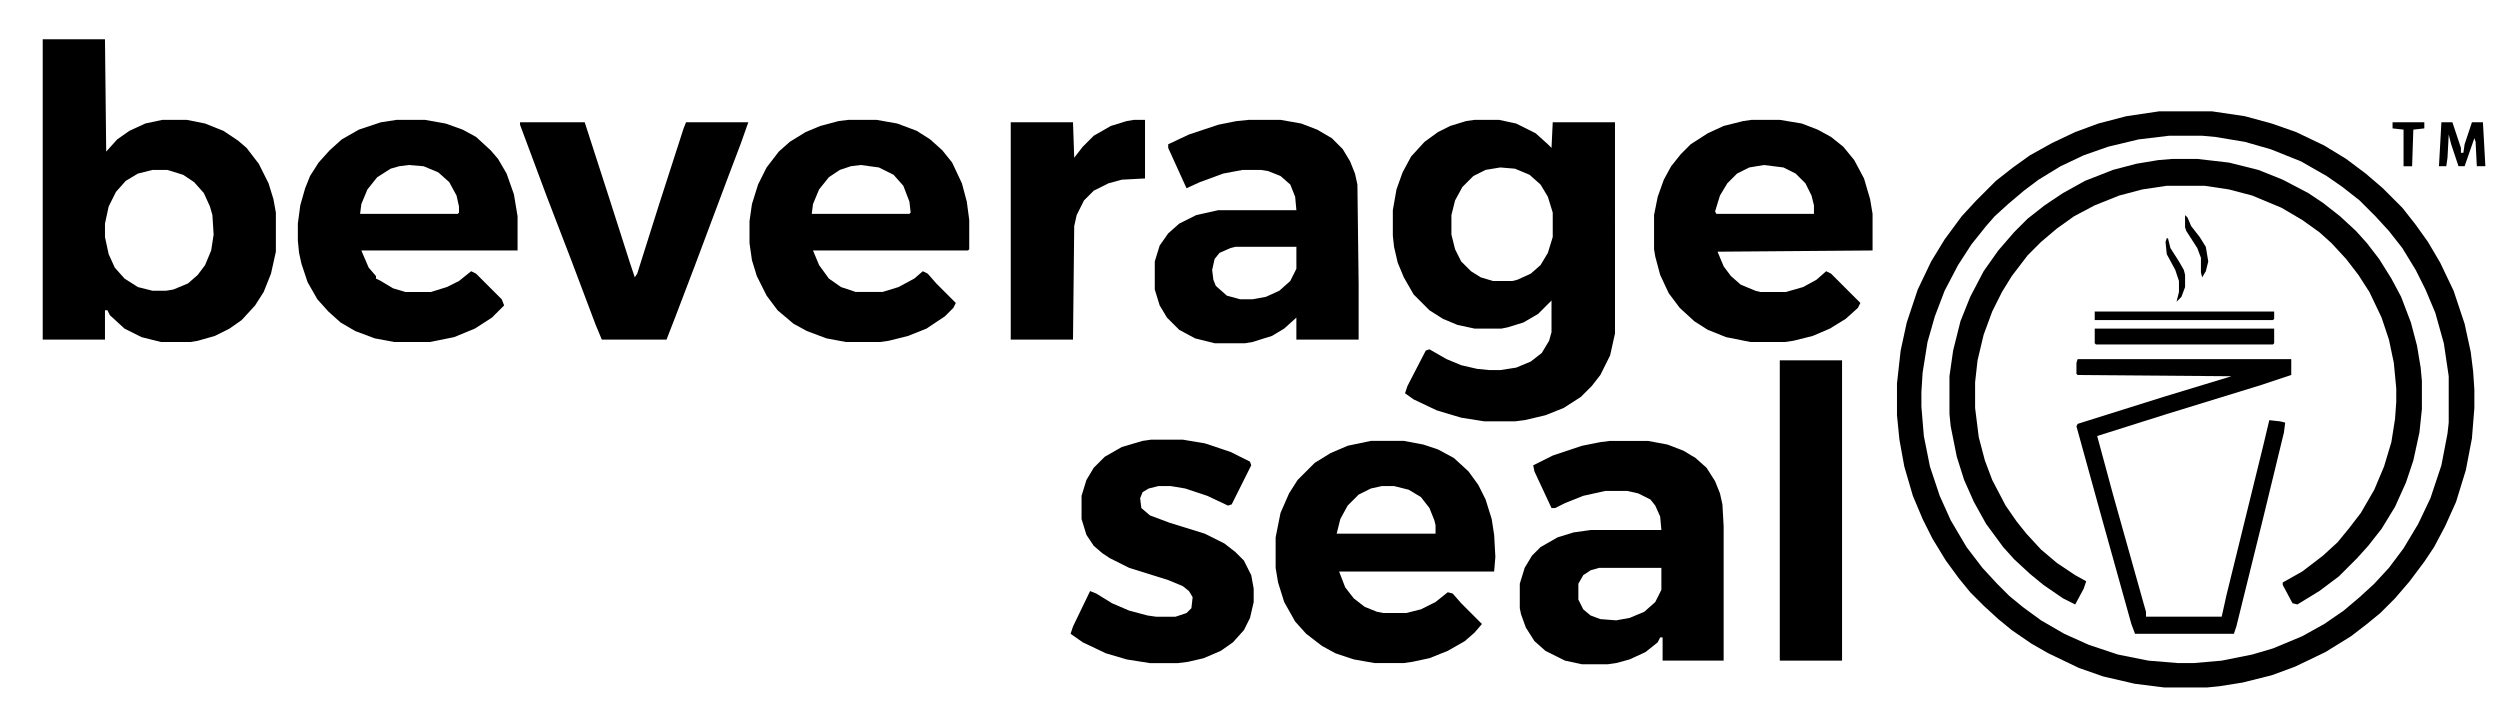
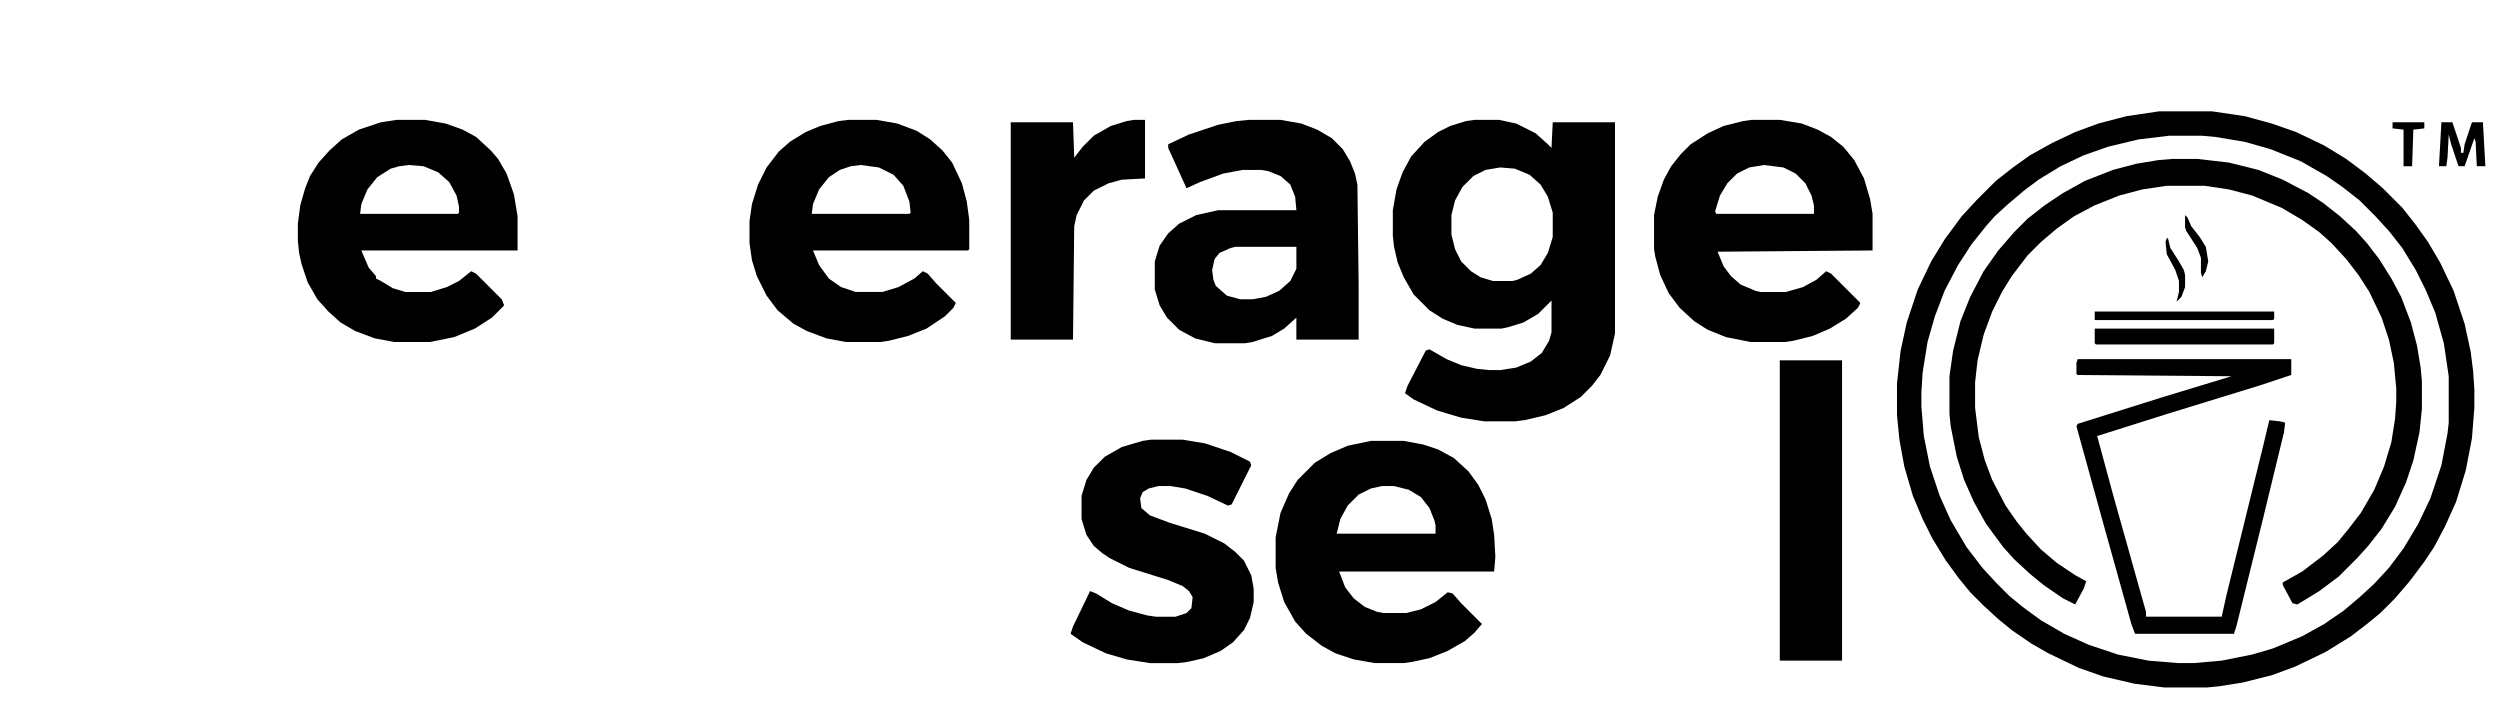
<svg xmlns="http://www.w3.org/2000/svg" id="Layer_1" data-name="Layer 1" viewBox="0 0 2088 607">
  <path d="M1296.84,102.14l-1.02,21.41-3.05-3.06-10.2-9.18-16.31-8.15-14.28-3.06h-20.39l-7.13,1.02-13.26,4.08-10.19,5.09-11.22,8.16-11.21,12.23-7.14,13.26-5.1,14.27-3.05,17.33v21.41l1.01,9.18,3.06,13.25,5.1,12.24,8.16,14.27,13.25,13.26,11.22,7.13,12.23,5.1,14.27,3.06h22.43l5.1-1.02,13.26-4.08,12.23-7.14,11.21-11.21v26.51l-2.03,7.13-6.12,10.2-9.18,7.14-12.23,5.09-13.26,2.04h-9.17l-10.2-1.02-13.25-3.06-12.24-5.09-14.27-8.16-3.06,1.02-15.29,29.57-2.04,6.11,7.14,5.1,19.37,9.18,20.39,6.11,19.37,3.06h25.49l8.15-1.02,17.34-4.07,15.29-6.12,14.27-9.18,9.18-9.17,7.14-9.18,8.15-16.31,4.08-18.35V102.14h-52ZM1296.84,197.97l-4.07,13.26-6.12,10.19-8.16,7.14-11.21,5.1-4.08,1.02h-16.31l-10.2-3.06-8.15-5.1-8.16-8.16-5.1-10.19-3.06-12.24v-16.31l3.06-12.23,6.12-11.22,9.17-9.17,10.2-5.1,12.23-2.04,12.24,1.02,12.23,5.1,9.18,8.15,6.12,10.2,4.07,13.25v20.39Z" />
-   <path d="M228.38,166.37l-4.08-13.26-8.16-16.31-10.19-13.25-7.14-6.12-12.24-8.16-15.29-6.11-15.29-3.06h-20.39l-14.28,3.06-13.25,6.11-10.19,7.14-9.18,10.2-1.02-93.8h-52v250.8h52v-24.46h2.04l2.04,4.07,12.23,11.22,14.28,7.14,16.31,4.07h24.47l6.11-1.02,14.28-4.07,12.23-6.12,10.2-7.14,11.21-12.23,7.14-11.22,6.12-15.29,4.07-18.35v-32.63l-2.03-11.21ZM176.38,209.19l-5.1,12.23-6.12,8.16-8.15,7.14-12.24,5.09-6.11,1.02h-11.22l-12.23-3.06-11.22-7.13-8.15-9.18-5.1-11.21-3.06-14.28v-11.21l3.06-14.27,6.12-12.24,8.15-9.17,10.2-6.12,12.23-3.06h12.24l13.25,4.08,9.18,6.12,8.15,9.17,5.1,11.22,2.04,7.13,1.02,16.31-2.04,13.26Z" />
  <path d="M1803.55,92.97h43.84l27.53,4.08,22.43,6.12,20.39,7.14,23.45,11.21,18.35,11.21,16.31,12.23,14.27,12.23,16.31,16.31,11.21,14.27,10.2,14.27,10.2,17.33,11.21,23.45,9.18,27.53,5.1,23.45,2.04,16.31,1.02,15.29v15.29l-2.04,25.49-5.1,26.51-8.16,26.51-9.18,20.39-9.18,17.33-8.16,12.23-12.23,16.31-12.23,14.27-12.23,12.23-11.21,9.18-13.25,10.2-21.41,13.25-25.49,12.23-19.37,7.14-24.47,6.12-19.37,3.06-10.2,1.02h-35.68l-24.47-3.06-26.51-6.12-20.39-7.14-25.49-12.23-14.27-8.16-16.31-11.21-11.21-9.18-12.23-11.21-11.21-11.21-9.18-11.21-11.21-15.29-11.21-18.35-8.16-16.31-8.16-19.37-7.14-24.47-4.08-22.43-2.04-20.39v-26.51l3.06-27.53,5.1-23.45,9.18-27.53,11.21-23.45,11.21-18.35,14.27-19.37,12.23-13.25,16.31-16.31,14.27-11.21,14.27-10.2,18.35-10.2,19.37-9.18,19.37-7.14,23.45-6.12,27.53-4.08ZM1811.71,113.36l-25.49,3.06-25.49,6.12-20.39,7.14-19.37,9.18-18.35,11.21-12.23,9.18-13.25,11.21-11.21,10.2-7.14,8.16-12.23,15.29-11.21,17.33-11.21,21.41-8.16,21.41-6.12,21.41-4.08,25.49-1.02,16.31v12.23l2.04,24.47,5.1,25.49,8.16,24.47,9.18,20.39,13.25,22.43,13.25,17.33,12.23,13.25,10.2,10.2,11.21,9.18,15.29,11.21,19.37,11.21,20.39,9.18,24.47,8.16,25.49,5.1,24.47,2.04h13.25l23.45-2.04,25.49-5.1,17.33-5.1,24.47-10.2,18.35-10.2,16.31-11.21,13.25-11.21,12.23-11.21,12.23-13.25,12.23-16.31,12.23-20.39,10.2-21.41,9.18-27.53,5.1-26.51,1.02-9.18v-38.74l-4.08-27.53-7.14-25.49-8.16-19.37-8.16-16.31-11.21-18.35-11.21-14.27-11.21-12.23-13.25-13.25-14.27-11.21-13.25-9.18-21.41-12.23-25.49-10.2-21.41-6.12-24.47-4.08-11.21-1.02h-27.53Z" />
-   <path d="M1438.56,421.25l-2.04-9.17-4.08-10.2-7.14-11.21-9.17-8.16-10.2-6.12-13.25-5.1-16.31-3.05h-31.61l-8.15,1.02-15.3,3.05-24.47,8.16-16.31,8.16,1.02,5.09,14.27,30.59h3.06l8.16-4.08,15.29-6.12,18.35-4.07h18.36l9.17,2.04,10.2,5.09,4.07,5.1,4.08,9.18,1.02,11.21h-59.13l-14.27,2.04-13.26,4.08-14.27,8.15-7.14,7.14-6.12,10.2-4.07,13.25v20.39l1.02,5.1,4.07,11.21,7.14,11.22,9.18,8.16,16.31,8.15,14.27,3.06h21.41l7.14-1.02,11.21-3.06,13.26-6.12,10.19-8.15,2.04-4.08h2.04v19.37h50.98v-112.15l-1.02-18.35ZM1387.58,492.62l-5.1,10.19-9.17,8.16-12.24,5.1-11.21,2.04-13.25-1.02-8.16-3.06-6.12-5.1-4.08-8.16v-13.25l4.08-7.14,6.12-4.07,7.14-2.04h51.99v18.35Z" />
  <path d="M1133.72,154.13l-2.04-9.17-4.08-10.2-6.12-10.19-9.17-9.18-12.24-7.13-13.25-5.1-17.33-3.06h-26.51l-10.19,1.02-15.3,3.06-24.47,8.15-17.33,8.16v3.06l15.29,33.64,11.22-5.09,19.37-7.14,16.31-3.06h15.3l6.11,1.02,10.2,4.08,8.15,7.13,4.08,10.2,1.02,11.21h-65.25l-18.35,4.08-14.27,7.14-9.18,8.16-7.14,10.19-4.07,13.25v23.45l4.07,13.26,6.12,10.19,10.2,10.2,13.25,7.14,16.31,4.07h25.49l6.12-1.02,16.31-5.09,10.2-6.12,10.19-9.18v18.35h52v-45.87l-1.02-83.61ZM1082.74,224.48l-5.1,10.2-9.17,8.15-11.22,5.1-11.21,2.04h-10.2l-11.21-3.06-9.18-8.15-2.04-5.1-1.02-8.16,2.04-9.17,4.08-5.1,9.18-4.08,4.08-1.02h50.97v18.35Z" />
  <path d="M432.28,180.64l-3.06-18.35-6.11-17.33-7.14-12.24-6.12-7.13-12.23-11.22-11.22-6.11-14.27-5.1-17.33-3.06h-23.45l-13.26,2.04-18.35,6.12-14.27,8.15-10.2,9.18-9.17,10.19-7.14,11.22-4.08,10.19-4.08,14.28-2.03,15.29v14.27l1.02,10.2,2.03,9.17,5.1,15.3,8.16,14.27,9.17,10.2,10.2,9.17,12.23,7.14,16.32,6.12,16.31,3.05h29.57l20.39-4.07,17.33-7.14,14.27-9.18,10.2-10.19-2.04-5.1-21.41-21.41-4.08-2.04-10.2,8.16-10.19,5.09-13.26,4.08h-21.41l-10.19-3.06-10.2-6.11-4.07-2.04v-2.04l-6.12-7.14-6.12-14.27h130.5v-28.55ZM383.34,177.58l-1.02,1.02h-81.56l1.02-8.15,5.1-12.24,8.16-10.19,11.21-7.14,7.14-2.04,8.15-1.02,12.24,1.02,12.23,5.1,9.18,8.16,6.11,11.21,2.04,9.18v5.09Z" />
  <path d="M1248.93,465.09l-1.02-18.35-2.04-13.25-5.1-16.32-6.12-12.23-8.15-11.22-12.24-11.21-13.25-7.14-12.24-4.08-16.31-3.05h-27.53l-19.37,4.07-14.27,6.12-13.25,8.16-14.28,14.27-7.14,11.22-7.13,16.31-4.08,20.39v25.49l2.04,12.23,5.1,16.31,9.17,16.32,9.18,10.19,13.25,10.2,11.22,6.11,15.29,5.1,17.33,3.06h24.47l7.14-1.02,14.27-3.06,15.29-6.11,14.28-8.16,8.15-7.14,6.12-7.13-17.33-17.34-7.14-8.15-4.08-1.02-10.19,8.15-12.24,6.12-12.23,3.06h-19.37l-5.1-1.02-10.19-4.08-9.18-7.13-7.14-9.18-5.09-13.25h129.48l1.02-12.24ZM1198.97,445.72h-82.58l3.06-12.23,6.11-11.22,9.18-9.17,10.19-5.1,9.18-2.04h10.19l12.24,3.06,10.19,6.11,7.14,9.18,4.08,10.2,1.02,4.07v7.14Z" />
  <path d="M807.47,168.41l-4.08-15.3-8.16-17.33-8.15-10.19-10.2-9.18-11.21-7.14-16.31-6.11-17.34-3.06h-23.45l-8.15,1.02-15.3,4.08-12.23,5.09-13.25,8.16-9.18,8.16-10.19,13.25-7.14,14.27-5.1,16.32-2.04,14.27v18.35l2.04,14.28,4.08,13.25,8.16,16.31,9.17,12.24,13.26,11.21,11.21,6.12,16.31,6.12,16.32,3.05h28.54l7.14-1.02,16.31-4.07,15.29-6.12,15.3-10.2,7.13-7.13,2.04-4.08-16.31-16.31-7.14-8.16-4.07-2.04-7.14,6.12-13.25,7.13-13.26,4.08h-22.43l-12.23-4.08-10.2-7.13-8.15-11.22-5.1-12.23h129.48l1.02-1.02v-24.47l-2.04-15.29ZM759.55,178.6h-81.56l1.02-8.15,5.1-12.24,8.15-10.19,9.18-6.12,9.17-3.06,8.16-1.02,15.29,2.04,12.24,6.12,8.15,9.17,5.1,13.26,1.02,9.17-1.02,1.02Z" />
  <path d="M1563.96,178.6l-2.04-12.23-5.1-17.33-8.15-15.3-9.18-11.21-10.19-8.16-11.22-6.11-13.25-5.1-18.35-3.06h-23.45l-7.14,1.02-16.31,4.08-13.26,6.11-14.27,9.18-8.16,8.16-8.15,10.19-6.12,11.22-5.1,14.27-3.06,15.29v28.55l1.02,6.12,4.08,15.29,7.14,15.29,9.18,12.24,12.23,11.21,11.21,7.14,15.3,6.12,20.39,4.07h28.54l7.14-1.02,16.31-4.07,14.28-6.12,13.25-8.16,10.2-9.17,2.04-4.08-24.47-24.47-4.08-2.04-8.16,7.14-11.21,6.11-14.28,4.08h-21.41l-4.07-1.02-12.24-5.09-8.15-7.14-6.12-8.16-5.1-12.23,129.48-1.02v-30.59ZM1515.02,178.6h-81.56l-1.02-2.04,4.08-13.25,6.12-10.2,8.15-8.15,10.2-5.1,12.23-2.04,16.32,2.04,10.19,5.1,8.16,8.15,5.09,10.2,2.04,8.16v7.13Z" />
  <path d="M1814.77,132.73h20.39l26.51,3.06,24.47,6.12,20.39,8.16,21.41,11.21,12.23,8.16,14.27,11.21,13.25,12.23,9.18,10.2,10.2,13.25,10.2,16.31,8.16,15.29,8.16,21.41,5.1,19.37,3.06,18.35,1.02,11.21v23.45l-2.04,19.37-5.1,23.45-6.12,18.35-9.18,20.39-11.21,18.35-11.21,14.27-9.18,10.2-15.29,15.29-16.31,12.23-18.35,11.21-4.08-1.02-8.16-15.29v-2.04l16.31-9.18,17.33-13.25,12.23-11.21,9.18-11.21,10.2-13.25,11.21-19.37,8.16-19.37,6.12-20.39,3.06-19.37,1.02-14.27v-11.21l-2.04-21.41-4.08-19.37-6.12-18.35-10.2-21.41-9.18-14.27-10.2-13.25-12.23-13.25-10.2-9.18-14.27-10.2-17.33-10.2-24.47-10.2-19.37-5.1-20.39-3.06h-31.61l-20.39,3.06-19.37,5.1-20.39,8.16-17.33,9.18-14.27,10.2-13.25,11.21-11.21,11.21-13.25,17.33-8.16,13.25-8.16,16.31-7.14,19.37-5.1,21.41-2.04,18.35v21.41l3.06,24.47,5.1,19.37,6.12,16.31,11.21,21.41,9.18,13.25,8.16,10.2,12.23,13.25,13.25,11.21,15.29,10.2,9.18,5.1-2.04,6.12-7.14,13.25-10.2-5.1-16.31-11.21-11.21-9.18-13.25-12.23-9.18-10.2-14.27-19.37-10.2-18.35-8.16-18.35-6.12-19.37-5.1-25.49-1.02-10.2v-31.61l3.06-21.41,6.12-24.47,8.16-20.39,11.21-21.41,12.23-17.33,13.25-15.29,11.21-11.21,14.27-11.21,15.29-10.2,18.35-10.2,23.45-9.18,19.37-5.1,18.35-3.06,12.23-1.02Z" />
  <path d="M961.42,367.22h26.51l18.35,3.06,21.41,7.14,16.31,8.16,1.02,3.06-16.31,32.62-3.06,1.02-17.33-8.16-18.35-6.12-12.23-2.04h-10.2l-8.16,2.04-5.1,3.06-2.04,5.1,1.02,8.16,7.14,6.12,16.31,6.12,29.57,9.18,16.31,8.16,9.18,7.14,7.14,7.14,6.12,12.23,2.04,11.21v11.21l-3.06,13.25-5.1,10.2-9.18,10.2-10.2,7.14-14.27,6.12-13.25,3.06-8.16,1.02h-23.45l-19.37-3.06-17.33-5.1-19.37-9.18-10.2-7.14,2.04-6.12,14.27-29.57,5.1,2.04,13.25,8.16,14.27,6.12,15.29,4.08,7.14,1.02h16.31l9.18-3.06,4.08-4.08,1.02-9.18-3.06-5.1-5.1-4.08-12.23-5.1-32.62-10.2-16.31-8.16-6.12-4.08-7.14-6.12-6.12-9.18-4.08-13.25v-19.37l4.08-13.25,6.12-10.2,9.18-9.18,14.27-8.16,17.33-5.1,7.14-1.02Z" />
-   <path d="M434.32,102.14h54.04l21.41,66.27,16.31,50.98,4.08,12.23,2.04-3.06,18.35-58.11,20.39-63.21,2.04-5.1h52l-6.12,17.33-11.21,29.57-27.53,73.41-16.31,42.82-7.14,18.35h-54.04l-5.1-12.23-20.39-54.04-20.39-53.02-22.43-60.15v-2.04Z" />
  <path d="M1486.48,300.95h52v250.8h-52v-250.8Z" />
  <path d="M947.14,100.1h9.18v48.94l-19.37,1.02-11.21,3.06-12.23,6.12-8.16,8.16-6.12,12.23-2.04,9.18-1.02,94.82h-52V102.14h52l1.02,29.57,7.14-9.18,9.18-9.18,14.27-8.16,13.25-4.08,6.12-1.02Z" />
  <path d="M1735.24,299.93h178.42v13.25l-24.47,8.16-79.52,24.47-58.11,18.35,13.25,48.94,25.49,90.74,2.04,7.14v4.08h63.21l4.08-18.35,30.59-124.38,5.1-21.41,9.18,1.02,4.08,1.02-1.02,8.16-17.33,71.37-22.43,90.74-2.04,6.12h-82.58l-3.06-8.16-24.47-87.68-21.41-77.48,1.02-2.04,71.37-22.43,57.09-17.33-128.46-1.02-1.02-1.02v-9.18l1.02-3.06Z" />
  <path d="M1749.52,274.44h149.87v12.23l-1.02,1.02h-147.83l-1.02-1.02v-12.23Z" />
  <path d="M1749.52,260.17h149.87v6.12l-1.02,1.02h-148.85v-7.14Z" />
  <path d="M2039.06,102.14h9.18l7.14,21.41v4.08h2.04l1.02-7.14,6.12-18.35h9.18l2.04,36.7h-7.14l-1.02-20.39-1.02-3.06-8.16,23.45h-5.1l-6.12-18.35-2.04-8.16-1.02,19.37-1.02,7.14h-6.12l2.04-36.7Z" />
  <path d="M1998.28,102.14h26.51v5.1l-9.18,1.02-1.02,30.59h-7.14v-30.59l-9.18-1.02v-5.1Z" />
  <path d="M1824.96,179.63l2.04,2.04,3.06,7.14,7.14,9.18,5.1,8.16,2.04,12.23-2.04,8.16-3.06,5.1-1.02-4.08v-12.23l-3.06-8.16-9.18-14.27-1.02-3.06v-10.2Z" />
  <path d="M1809.67,199h1.02l2.04,8.16,7.14,11.21,4.08,7.14,1.02,4.08v10.2l-3.06,8.16-4.08,4.08,2.04-8.16v-9.18l-3.06-9.18-7.14-13.25-1.02-10.2,1.02-3.06Z" />
</svg>